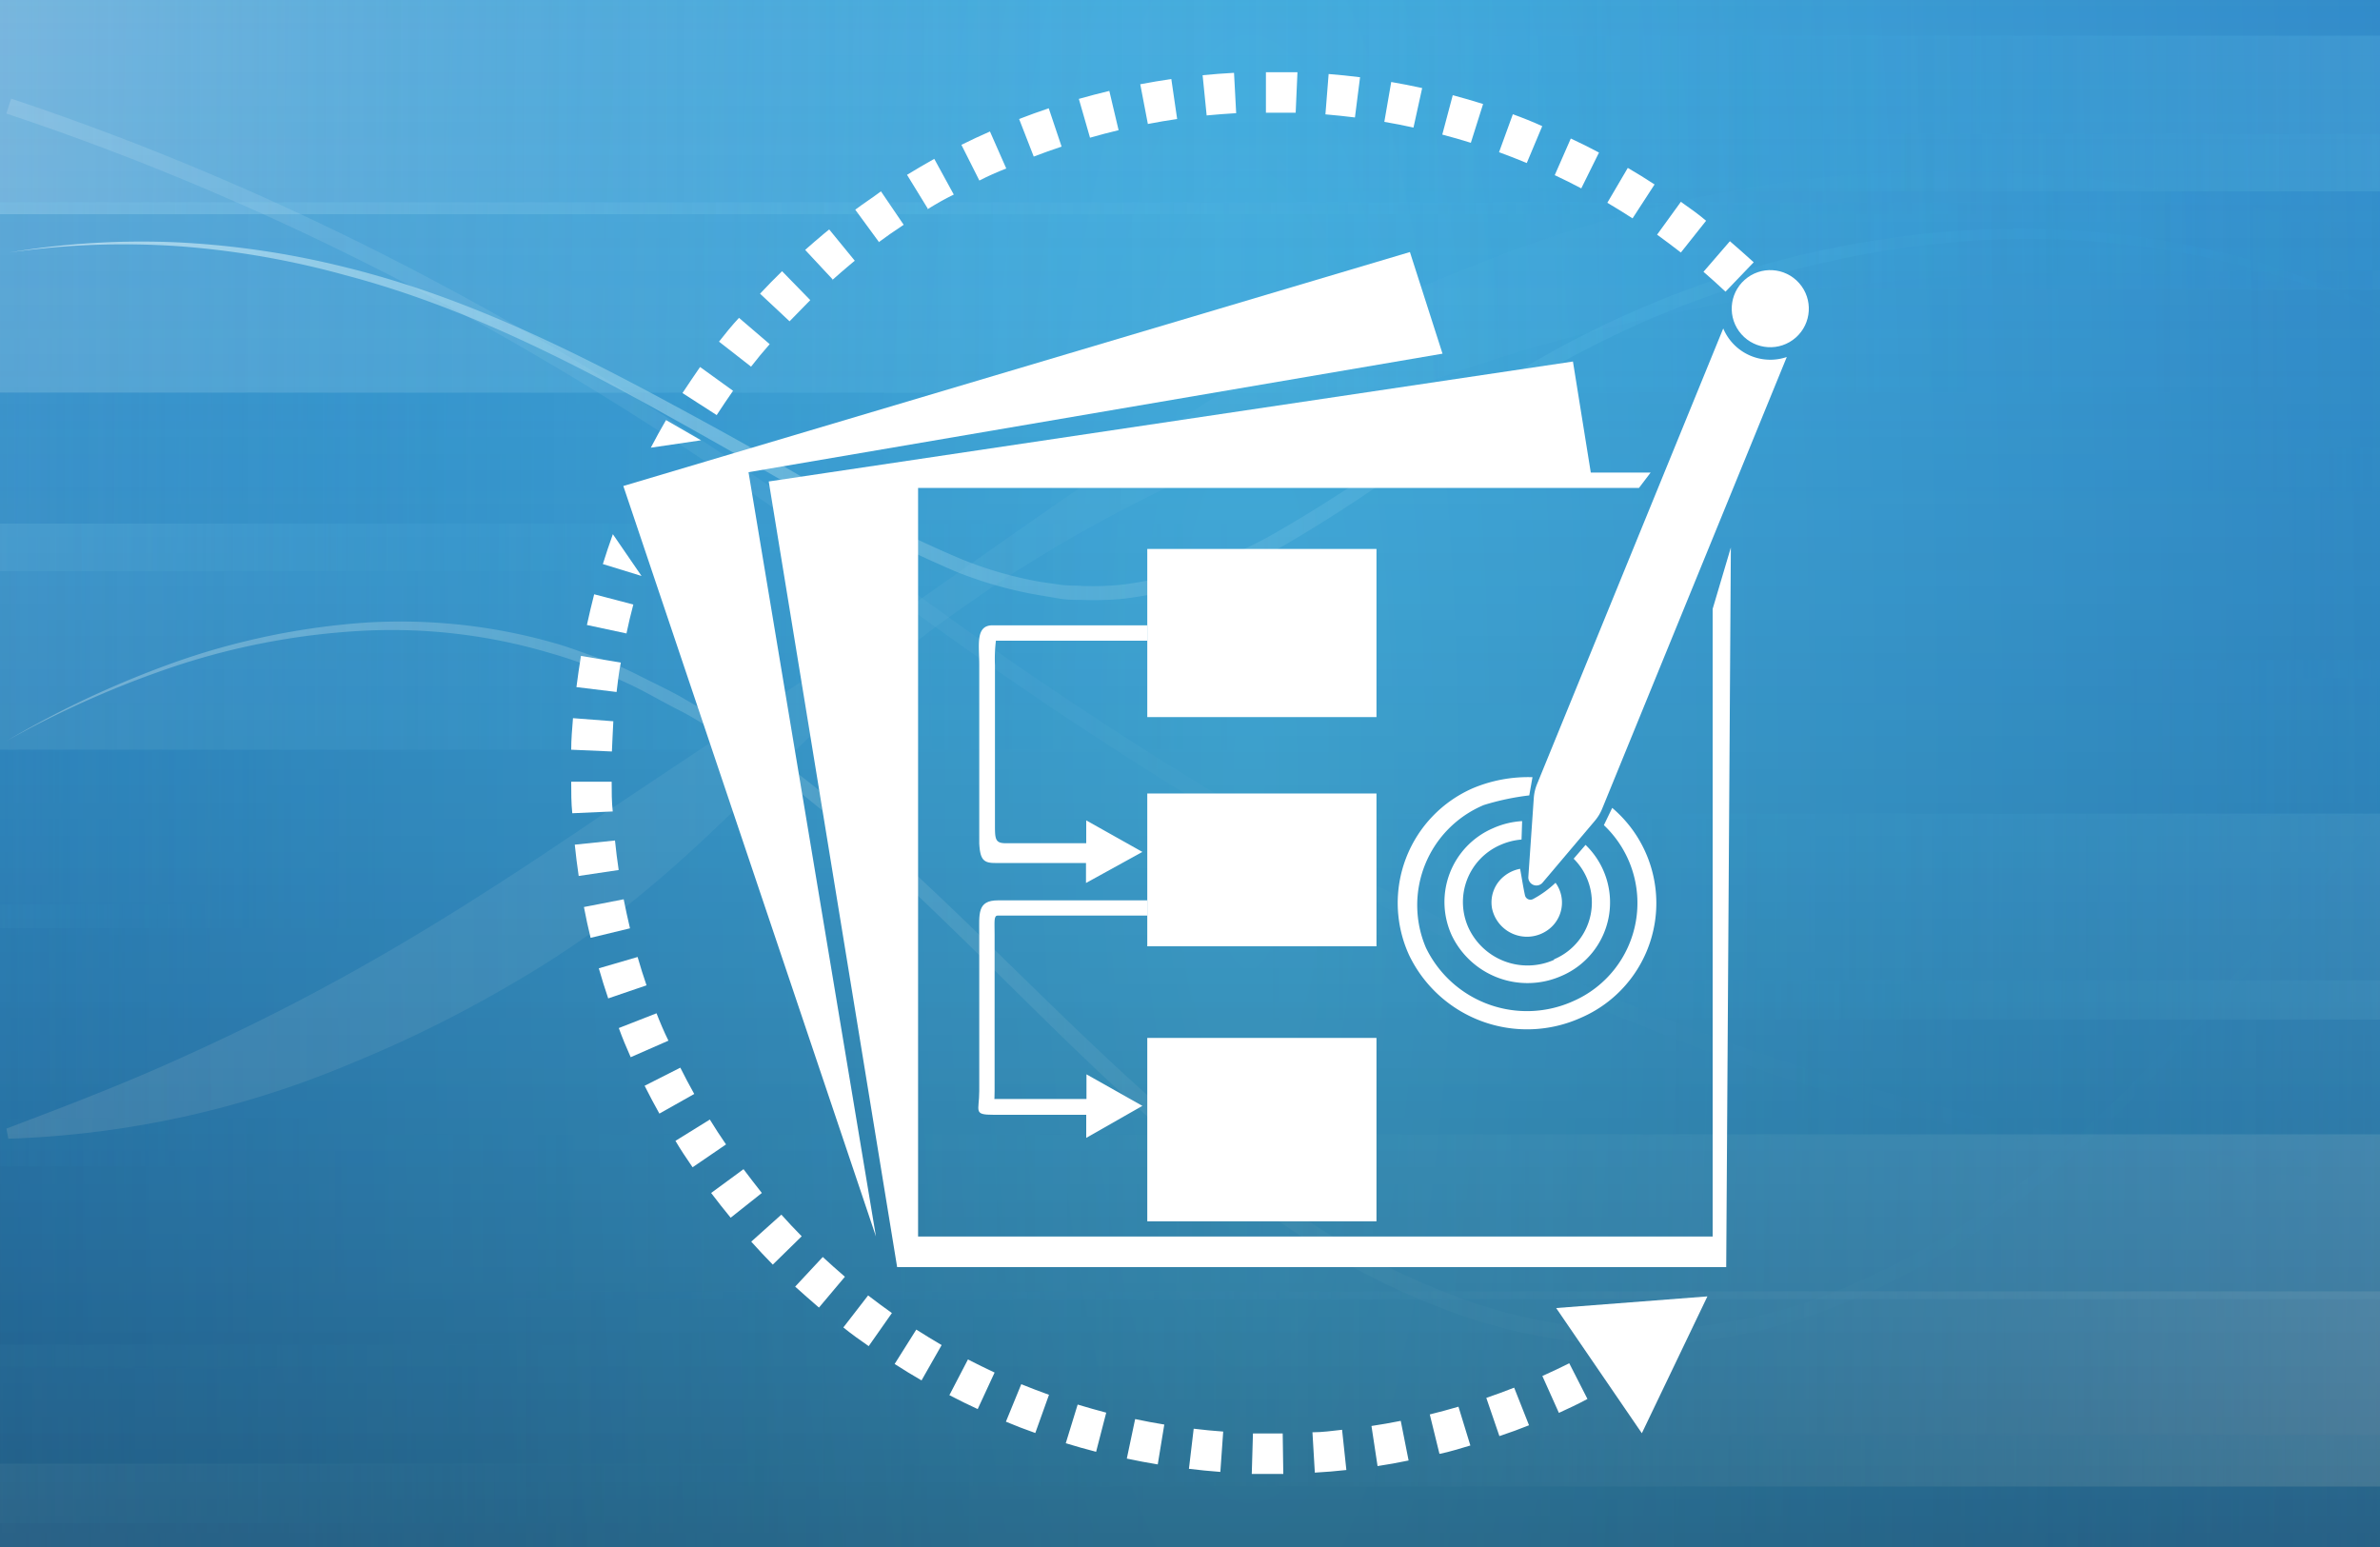
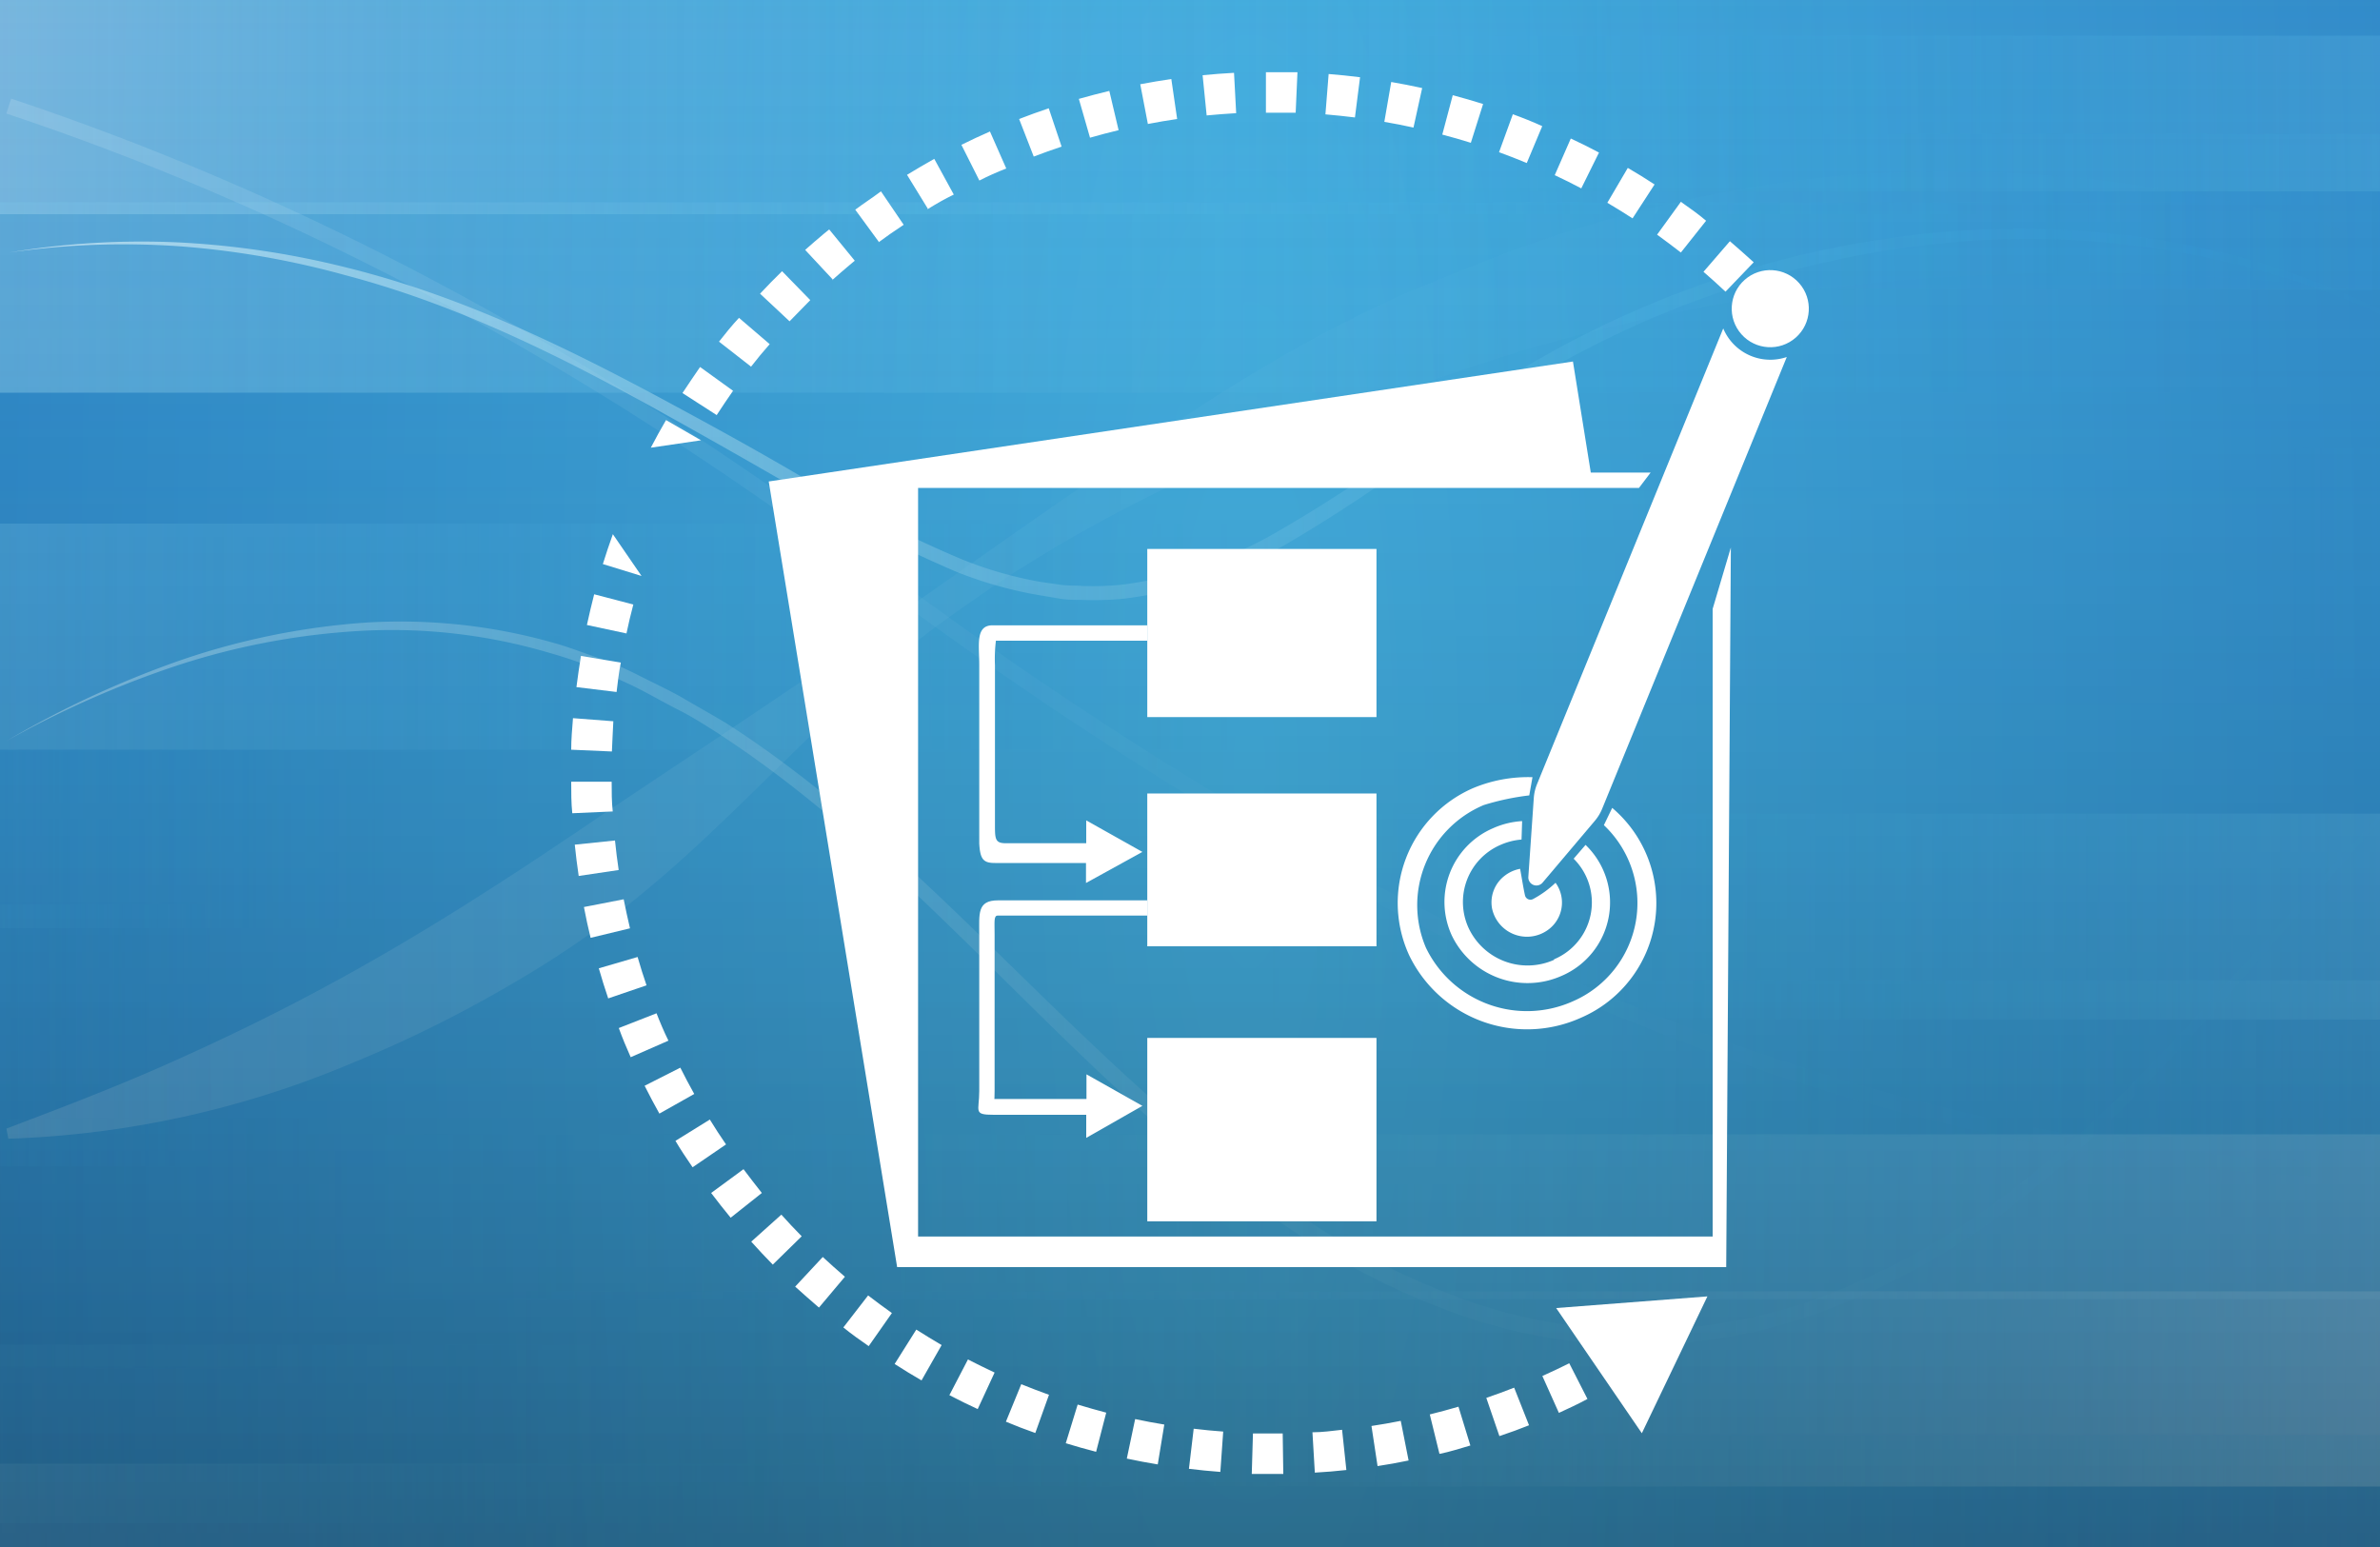
<svg xmlns="http://www.w3.org/2000/svg" xmlns:xlink="http://www.w3.org/1999/xlink" viewBox="0 0 200 130">
  <rect x="0" y="0" width="200" height="130" fill="#333333" stroke="none" />
  <defs>
    <radialGradient id="radial-gradient" cx="596.63" cy="64.62" r="459.9" gradientTransform="translate(-38.2) scale(0.24 1)" gradientUnits="userSpaceOnUse">
      <stop offset="0" stop-color="#46afdf" />
      <stop offset="1" stop-color="#3086c6" />
    </radialGradient>
    <linearGradient id="New_Gradient_Swatch" x1="0.16" y1="82.64" x2="213.24" y2="82.64" gradientUnits="userSpaceOnUse">
      <stop offset="0" stop-color="#fff" />
      <stop offset="0.12" stop-color="#ddf2fa" stop-opacity="0.84" />
      <stop offset="0.37" stop-color="#9ed9f2" stop-opacity="0.55" />
      <stop offset="0.59" stop-color="#6cc5eb" stop-opacity="0.31" />
      <stop offset="0.77" stop-color="#47b7e6" stop-opacity="0.14" />
      <stop offset="0.91" stop-color="#31aee3" stop-opacity="0.04" />
      <stop offset="1" stop-color="#29abe2" stop-opacity="0" />
    </linearGradient>
    <linearGradient id="New_Gradient_Swatch-2" x1="0.78" y1="34.8" x2="213.19" y2="34.8" xlink:href="#New_Gradient_Swatch" />
    <linearGradient id="linear-gradient" x1="3332.07" y1="87" x2="3414.07" y2="87" gradientTransform="matrix(-1, 0, 0, 1, 3350.07, 0)" gradientUnits="userSpaceOnUse">
      <stop offset="0" stop-color="#29abe2" stop-opacity="0" />
      <stop offset="0.09" stop-color="#31aee3" stop-opacity="0.04" />
      <stop offset="0.23" stop-color="#47b7e6" stop-opacity="0.14" />
      <stop offset="0.41" stop-color="#6cc5eb" stop-opacity="0.31" />
      <stop offset="0.63" stop-color="#9ed9f2" stop-opacity="0.55" />
      <stop offset="0.88" stop-color="#ddf2fa" stop-opacity="0.84" />
      <stop offset="1" stop-color="#fff" />
    </linearGradient>
    <linearGradient id="linear-gradient-2" x1="3183.07" y1="8.5" x2="3391.07" y2="8.5" xlink:href="#linear-gradient" />
    <linearGradient id="linear-gradient-3" x1="3159.07" y1="25" x2="3440.07" y2="25" xlink:href="#linear-gradient" />
    <linearGradient id="linear-gradient-4" x1="3275.07" y1="40.5" x2="3444.07" y2="40.5" xlink:href="#linear-gradient" />
    <linearGradient id="linear-gradient-5" x1="3246.07" y1="53.5" x2="3453.07" y2="53.5" xlink:href="#linear-gradient" />
    <linearGradient id="linear-gradient-6" x1="3318.07" y1="70.5" x2="3432.07" y2="70.5" xlink:href="#linear-gradient" />
    <linearGradient id="linear-gradient-7" x1="3324.07" y1="104.5" x2="3532.07" y2="104.5" xlink:href="#linear-gradient" />
    <linearGradient id="linear-gradient-8" x1="3291.07" y1="120.5" x2="3499.07" y2="120.5" xlink:href="#linear-gradient" />
    <linearGradient id="linear-gradient-9" x1="3253.07" y1="130.5" x2="3461.07" y2="130.5" xlink:href="#linear-gradient" />
    <linearGradient id="linear-gradient-10" x1="-6288.88" y1="-3064.41" x2="-6206.4" y2="-3064.41" gradientTransform="matrix(1, 0, 0, -1, 6481.27, -3017.08)" xlink:href="#linear-gradient" />
    <linearGradient id="linear-gradient-11" x1="-6438" y1="-3133.81" x2="-6230.16" y2="-3133.81" gradientTransform="matrix(1, 0, 0, -1, 6481.27, -3017.08)" xlink:href="#linear-gradient" />
    <linearGradient id="linear-gradient-12" x1="-6366.74" y1="-3144.17" x2="-6157.52" y2="-3144.17" gradientTransform="matrix(1, 0, 0, -1, 6481.27, -3017.08)" xlink:href="#linear-gradient" />
    <linearGradient id="linear-gradient-13" x1="-6461.82" y1="-3119.32" x2="-6180.92" y2="-3119.32" gradientTransform="matrix(1, 0, 0, -1, 6481.27, -3017.08)" xlink:href="#linear-gradient" />
    <linearGradient id="linear-gradient-14" x1="-6345.71" y1="-3106.02" x2="-6177.17" y2="-3106.02" gradientTransform="matrix(1, 0, 0, -1, 6481.27, -3017.08)" xlink:href="#linear-gradient" />
    <linearGradient id="linear-gradient-15" x1="-6375.24" y1="-3094.11" x2="-6167.4" y2="-3094.11" gradientTransform="matrix(1, 0, 0, -1, 6481.27, -3017.08)" xlink:href="#linear-gradient" />
    <linearGradient id="linear-gradient-16" x1="-6302.45" y1="-3079.05" x2="-6189.16" y2="-3079.05" gradientTransform="matrix(1, 0, 0, -1, 6481.27, -3017.08)" xlink:href="#linear-gradient" />
    <linearGradient id="linear-gradient-17" x1="-6296.68" y1="-3049.13" x2="-6088.85" y2="-3049.13" gradientTransform="matrix(1, 0, 0, -1, 6481.27, -3017.08)" xlink:href="#linear-gradient" />
    <linearGradient id="linear-gradient-18" x1="-6329.53" y1="-3034.89" x2="-6121.69" y2="-3034.89" gradientTransform="matrix(1, 0, 0, -1, 6481.27, -3017.08)" xlink:href="#linear-gradient" />
    <linearGradient id="linear-gradient-19" x1="-6367.63" y1="-3026.62" x2="-6159.79" y2="-3026.62" gradientTransform="matrix(1, 0, 0, -1, 6481.27, -3017.08)" xlink:href="#linear-gradient" />
    <linearGradient id="New_Gradient_Swatch-3" x1="-0.17" y1="55.04" x2="213.94" y2="55.04" xlink:href="#New_Gradient_Swatch" />
    <linearGradient id="New_Gradient_Swatch-4" x1="0.53" y1="53.67" x2="213" y2="53.67" xlink:href="#New_Gradient_Swatch" />
    <linearGradient id="linear-gradient-20" x1="100.03" y1="-3" x2="100.03" y2="135.67" gradientUnits="userSpaceOnUse">
      <stop offset="0" stop-color="#29abe2" stop-opacity="0" />
      <stop offset="1" />
    </linearGradient>
  </defs>
  <title>Banner_planej_estr</title>
  <g style="isolation:isolate">
    <g id="Layer_4" data-name="Layer 4">
      <rect x="-1.27" y="-2.95" width="215.88" height="135.13" style="fill:url(#radial-gradient)" />
      <path d="M.52,62.28a82.56,82.56,0,0,1,14.43-6.72,60.88,60.88,0,0,1,15.62-3.23A47.13,47.13,0,0,1,46.45,54c1.29.35,2.54.85,3.81,1.28s2.48,1,3.68,1.61,2.41,1.16,3.57,1.84,2.32,1.33,3.45,2C70,66.51,77.7,74.07,85.28,81.47s15.21,14.84,24,20.69a62,62,0,0,0,14,7.13,43.67,43.67,0,0,0,30.72-.67A61.84,61.84,0,0,0,167.75,101a99,99,0,0,0,11.9-10.44c3.73-3.76,7.28-7.7,10.82-11.65,7.09-7.88,14.17-15.88,22.31-22.71-8,7-14.87,15.13-21.79,23.17-3.48,4-7,8-10.7,11.82a100,100,0,0,1-11.89,10.69,60,60,0,0,1-14,7.85,45,45,0,0,1-31.61.81,63.14,63.14,0,0,1-14.34-7.24c-8.9-6-16.54-13.52-24.1-21s-15.14-14.91-24-20.67c-1.11-.71-2.22-1.42-3.38-2s-2.31-1.26-3.49-1.85-2.4-1.08-3.6-1.62-2.46-.94-3.72-1.3A46.68,46.68,0,0,0,30.6,53a60.36,60.36,0,0,0-15.55,2.87A82.38,82.38,0,0,0,.52,62.28Z" style="opacity:0.47;fill:url(#New_Gradient_Swatch)" />
      <path d="M.78,21.22A67.57,67.57,0,0,1,15,20.37,72.93,72.93,0,0,1,29.19,22.5c9.31,2.3,18,6.48,26.41,11,4.2,2.26,8.38,4.55,12.5,7a97.72,97.72,0,0,0,12.63,6.46,32.49,32.49,0,0,0,6.73,1.94l1.73.25c.58.07,1.16.05,1.74.09a24.1,24.1,0,0,0,3.48-.12,35.17,35.17,0,0,0,13.16-4.57,126.52,126.52,0,0,0,11.86-7.82c1.94-1.38,3.87-2.78,5.89-4.1s4.07-2.54,6.19-3.66a82,82,0,0,1,13.21-5.65,80,80,0,0,1,14-3.29,74,74,0,0,1,28.53,1.31,67.87,67.87,0,0,1,25.46,12.67,67.55,67.55,0,0,0-25.61-12A73.35,73.35,0,0,0,158.85,21a83.88,83.88,0,0,0-26.78,9C130,31.07,128,32.29,126,33.59s-3.89,2.7-5.83,4.09a126.54,126.54,0,0,1-12,8A36.44,36.44,0,0,1,94.54,50.3a25.33,25.33,0,0,1-3.65.11c-.61,0-1.22,0-1.82-.1L87.25,50a33.72,33.72,0,0,1-7-2,98.75,98.75,0,0,1-12.76-6.59c-4.11-2.4-8.25-4.74-12.41-7.05C46.8,29.77,38.22,25.54,29,23.12a72.44,72.44,0,0,0-14-2.43A67.41,67.41,0,0,0,.78,21.22Z" style="opacity:0.75;fill:url(#New_Gradient_Swatch-2)" />
      <g id="_Grupo_" data-name="&lt;Grupo&gt;" style="opacity:0.63">
        <rect x="-1.27" y="76" width="19.27" height="22" style="fill:url(#linear-gradient)" />
        <g id="_Grupo_2" data-name="&lt;Grupo&gt;">
          <rect x="-1.27" y="-1" width="168.27" height="19" style="fill:url(#linear-gradient-2)" />
          <rect x="-1.27" y="17" width="192.27" height="16" style="fill:url(#linear-gradient-3)" />
-           <rect x="-1.27" y="33" width="76.27" height="15" style="fill:url(#linear-gradient-4)" />
          <rect x="-1.27" y="44" width="105.27" height="19" style="fill:url(#linear-gradient-5)" />
          <rect x="-1.27" y="63" width="33.27" height="15" style="fill:url(#linear-gradient-6)" />
          <rect x="-1.27" y="94" width="27.27" height="21" style="fill:url(#linear-gradient-7)" />
          <rect x="-1.27" y="113" width="60.27" height="15" style="fill:url(#linear-gradient-8)" />
          <rect x="-1.27" y="123" width="98.27" height="15" style="fill:url(#linear-gradient-9)" />
        </g>
      </g>
      <g id="_Grupo_3" data-name="&lt;Grupo&gt;" style="opacity:0.63">
        <rect x="192.4" y="37.66" width="22.21" height="19.32" style="fill:url(#linear-gradient-10)" />
        <g id="_Grupo_4" data-name="&lt;Grupo&gt;">
          <rect x="43.27" y="108.52" width="171.33" height="16.4" style="fill:url(#linear-gradient-11)" />
          <polygon points="214.6 120.59 115.92 120.59 114.54 133.58 214.6 133.58 214.6 120.59" style="fill-rule:evenodd;fill:url(#linear-gradient-12)" />
          <rect x="19.45" y="95.32" width="195.16" height="13.84" style="fill:url(#linear-gradient-13)" />
          <rect x="135.57" y="82.39" width="79.04" height="13.08" style="fill:url(#linear-gradient-14)" />
          <rect x="106.04" y="68.37" width="108.57" height="17.31" style="fill:url(#linear-gradient-15)" />
-           <rect x="178.82" y="55.43" width="35.79" height="13.08" style="fill:url(#linear-gradient-16)" />
-           <rect x="184.59" y="22.78" width="30.02" height="18.51" style="fill:url(#linear-gradient-17)" />
          <rect x="151.74" y="11.27" width="62.86" height="13.08" style="fill:url(#linear-gradient-18)" />
          <rect x="113.64" y="3" width="100.96" height="13.08" style="fill:url(#linear-gradient-19)" />
        </g>
      </g>
      <path d="M.54,94.84C5.13,93.1,9.61,91.39,14,89.44s8.63-4,12.8-6.23S35,78.61,39,76.1,46.88,71,50.85,68.3C58.78,63,67,57.6,75,52s15.92-11.25,24.14-16.7a137.36,137.36,0,0,1,12.72-7.62c2.21-1.13,4.43-2.26,6.73-3.22s4.6-1.91,6.93-2.81a110.75,110.75,0,0,1,29.23-6.89,114.26,114.26,0,0,1,29.89,1.61,107.39,107.39,0,0,1,28.1,9.27l-.27.82a243.63,243.63,0,0,0-28.63-3.3,177.06,177.06,0,0,0-28.19.8,160.9,160.9,0,0,0-27.52,5.45,245,245,0,0,0-26.7,10,126.48,126.48,0,0,0-12.83,6.62c-2.05,1.26-4.12,2.51-6.09,3.9s-4,2.76-5.83,4.26c-7.58,6-13.92,13.42-21.45,19.84A80.16,80.16,0,0,1,43,82.69a104.44,104.44,0,0,1-13.38,6.63A80.82,80.82,0,0,1,.7,95.69Z" style="opacity:0.17;fill:url(#New_Gradient_Swatch-3)" />
      <path d="M201.25,99C158.61,99,115.81,81.52,67.6,44.52,45.3,28.59,23.35,17.14.53,9.54L.94,8.29c22.95,7.65,45,19.15,67.44,35.17,52.38,40.2,98.31,57.3,144.52,53.83l.1,1.31Q207.13,99,201.25,99Z" style="opacity:0.15;fill:url(#New_Gradient_Swatch-4)" />
      <rect x="-1.27" y="-3" width="202.6" height="138.67" style="opacity:0.39;mix-blend-mode:hard-light;fill:url(#linear-gradient-20)" />
      <g id="_Grupo_5" data-name="&lt;Grupo&gt;">
        <g id="_Grupo_6" data-name="&lt;Grupo&gt;">
          <g id="_Grupo_7" data-name="&lt;Grupo&gt;">
-             <polygon id="_Caminho_" data-name="&lt;Caminho&gt;" points="121.22 29.72 118.48 21.18 52.38 40.84 73.61 103.91 73.61 103.91 62.9 39.68 121.22 29.72" style="fill:#fff" />
-           </g>
+             </g>
          <g id="_Grupo_8" data-name="&lt;Grupo&gt;">
            <polygon id="_Caminho_2" data-name="&lt;Caminho&gt;" points="143.92 51.17 143.92 103.91 77.15 103.91 77.15 41 137.73 41 138.71 39.71 133.68 39.71 132.18 30.38 64.6 40.46 75.39 106.48 145.06 106.48 145.45 46.01 143.92 51.17" style="fill:#fff" />
          </g>
          <g id="_Grupo_9" data-name="&lt;Grupo&gt;">
            <path id="_Caminho_3" data-name="&lt;Caminho&gt;" d="M130.71,74.19a8.69,8.69,0,0,1-1.88,1.36.47.47,0,0,1-.68-.31c-.14-.62-.3-1.65-.41-2.23a3,3,0,0,0-1.24.54,2.82,2.82,0,0,0-1.12,2.78A3,3,0,0,0,130,78.2a2.83,2.83,0,0,0,.73-4Z" style="fill:#fff" />
          </g>
          <g id="_Grupo_10" data-name="&lt;Grupo&gt;">
            <path id="_Caminho_composto_" data-name="&lt;Caminho composto&gt;" d="M115.67,66.68H96.41V79.52h19.26Z" style="fill:#fff" />
          </g>
          <g id="_Grupo_11" data-name="&lt;Grupo&gt;">
            <path id="_Caminho_composto_2" data-name="&lt;Caminho composto&gt;" d="M96.41,102.63h19.26V87.22H96.41Z" style="fill:#fff" />
          </g>
          <g id="_Grupo_12" data-name="&lt;Grupo&gt;">
            <path id="_Caminho_composto_3" data-name="&lt;Caminho composto&gt;" d="M115.67,46.13H96.41V60.26h19.26Z" style="fill:#fff" />
          </g>
          <g id="_Grupo_13" data-name="&lt;Grupo&gt;">
            <path id="_Caminho_4" data-name="&lt;Caminho&gt;" d="M91.28,68.94l0,1.92-6.75,0c-.84,0-.92-.29-.92-1.37V55.9a12.61,12.61,0,0,1,.08-2.06H96.41V52.55H83.51c-1.58-.08-1.22,1.63-1.22,3.34V69c0,.78,0,1.39,0,1.87.07,1.37.36,1.66,1.37,1.65l7.6,0v1.68L96,71.59Z" style="fill:#fff" />
          </g>
          <g id="_Grupo_14" data-name="&lt;Grupo&gt;">
            <path id="_Caminho_5" data-name="&lt;Caminho&gt;" d="M96,92.93l-4.7-2.65v2.07H83.51s.07.4.07-.68V78.52c0-1.08-.08-1.58.26-1.58H96.41V75.66H83.86c-1.76,0-1.57,1.14-1.57,2.86V91.68c0,1.72-.54,2,1.22,2h7.77v1.94Z" style="fill:#fff" />
          </g>
          <g id="_Grupo_15" data-name="&lt;Grupo&gt;">
            <path id="_Caminho_6" data-name="&lt;Caminho&gt;" d="M123.81,66.22a10.52,10.52,0,0,0-5.39,14.06,11,11,0,0,0,14.42,5.25,10.49,10.49,0,0,0,2.64-17.64l-.7,1.45h0a9,9,0,0,1-2.6,14.8,9.43,9.43,0,0,1-12.35-4.49,9.12,9.12,0,0,1,4.86-12,21.29,21.29,0,0,1,3.82-.81h0l.27-1.53A12,12,0,0,0,123.81,66.22Z" style="fill:#fff" />
          </g>
          <g id="_Grupo_16" data-name="&lt;Grupo&gt;">
            <path id="_Caminho_7" data-name="&lt;Caminho&gt;" d="M130.59,80.66A5.47,5.47,0,0,1,123.42,78a5.23,5.23,0,0,1,2.67-7,5.47,5.47,0,0,1,1.77-.45l.05-1.55a7,7,0,0,0-2.47.61,6.74,6.74,0,0,0-3.44,9A7.06,7.06,0,0,0,131.24,82a6.71,6.71,0,0,0,2-11l-1,1.16a5.18,5.18,0,0,1-1.64,8.45Z" style="fill:#fff" />
          </g>
          <path id="_Caminho_8" data-name="&lt;Caminho&gt;" d="M145.55,28.78a4.27,4.27,0,0,1-.74-1.18L129.16,65.9a3.76,3.76,0,0,0-.27,1.16l-.46,6.66a.68.68,0,0,0,1.19.46L134,69a3.82,3.82,0,0,0,.62-1l15.53-38A4.29,4.29,0,0,1,145.55,28.78Z" style="fill:#fff" />
        </g>
        <g id="_Grupo_17" data-name="&lt;Grupo&gt;">
          <g id="_Grupo_18" data-name="&lt;Grupo&gt;">
            <path id="_Caminho_9" data-name="&lt;Caminho&gt;" d="M135.61,116.16l-1.46-2.59,1.08-.62,1.51,2.56Z" style="fill:#fff" />
          </g>
          <g id="_Grupo_19" data-name="&lt;Grupo&gt;">
            <path id="_Caminho_composto_4" data-name="&lt;Caminho composto&gt;" d="M106.94,123.86l-1.75,0,.1-3.4q1.25,0,2.5,0l.05,3.4Zm3.55-.11-.2-3.39c.83,0,1.67-.12,2.49-.21l.36,3.38C112.26,123.63,111.37,123.7,110.49,123.75Zm-7.94-.06c-.88-.07-1.77-.15-2.64-.26l.4-3.37c.82.1,1.65.18,2.48.24Zm13.21-.5-.51-3.36c.82-.12,1.64-.27,2.46-.43l.66,3.33C117.51,122.91,116.63,123.07,115.76,123.2Zm-18.47-.13c-.87-.14-1.75-.31-2.6-.49l.7-3.32c.81.17,1.63.33,2.45.46Zm23.67-.9-.81-3.3c.81-.2,1.62-.42,2.41-.65l1,3.26C122.68,121.73,121.82,122,121,122.17ZM92.11,122c-.85-.22-1.71-.46-2.55-.72l1-3.25c.8.24,1.6.47,2.4.68ZM126,120.68l-1.1-3.21c.79-.27,1.57-.56,2.34-.86l1.25,3.16C127.72,120.08,126.88,120.39,126,120.68Zm-39-.26c-.83-.29-1.66-.61-2.47-.95l1.29-3.15c.77.31,1.55.61,2.33.89ZM131,118.73l-1.39-3.1c.76-.34,1.52-.7,2.26-1.07l1.53,3C132.59,118,131.78,118.37,131,118.73Zm-48.84-.32c-.8-.37-1.6-.76-2.38-1.17l1.56-3c.74.38,1.49.75,2.24,1.1ZM77.44,116c-.76-.44-1.52-.9-2.26-1.38L77,111.73c.7.45,1.42.88,2.13,1.3ZM73,113.12c-.72-.5-1.43-1-2.13-1.57l2.08-2.69c.66.51,1.33,1,2,1.48Zm-4.18-3.24c-.67-.57-1.33-1.16-2-1.76l2.32-2.49c.61.57,1.24,1.12,1.86,1.66Zm-3.88-3.61c-.62-.63-1.23-1.28-1.81-1.93l2.53-2.27c.55.62,1.13,1.23,1.71,1.82Zm-3.54-3.94c-.56-.68-1.11-1.38-1.64-2.08l2.72-2c.5.66,1,1.32,1.54,2ZM58.2,98.09c-.5-.73-1-1.47-1.44-2.22l2.89-1.79c.43.7.89,1.41,1.36,2.09Zm-2.79-4.51c-.43-.77-.85-1.56-1.24-2.34l3-1.52c.37.74.76,1.48,1.17,2.21ZM53,88.84c-.36-.8-.7-1.62-1-2.45l3.17-1.24c.3.77.63,1.55,1,2.3ZM51.11,83.9c-.28-.83-.55-1.68-.79-2.53l3.26-.95c.23.8.48,1.6.75,2.38Zm-1.48-5.09c-.21-.86-.4-1.73-.56-2.59l3.34-.65c.16.81.34,1.63.53,2.44Zm-1-5.2c-.13-.87-.24-1.75-.33-2.63l3.38-.35c.08.83.19,1.66.31,2.48Zm-.54-5.27C48,67.47,48,66.57,48,65.69l3.4,0c0,.83,0,1.67.09,2.5Zm3.33-5.19L48,63c0-.88.08-1.77.15-2.65l3.39.26C51.5,61.49,51.45,62.33,51.42,63.16Zm.39-5-3.37-.41c.11-.87.24-1.75.38-2.62l3.35.56C52,56.52,51.91,57.35,51.81,58.18Zm.83-4.92-3.32-.71c.19-.86.39-1.73.61-2.58l3.29.86C53,51.62,52.81,52.44,52.64,53.25Zm1.27-4.83-3.25-1c.26-.83.54-1.68.84-2.51m3.19-7.27c.4-.78.84-1.56,1.28-2.32L58.91,37m1.3-2.13-2.86-1.84c.48-.74,1-1.48,1.48-2.19l2.77,2C61.14,33.5,60.67,34.2,60.22,34.89Zm2.89-4.07-2.68-2.09c.54-.69,1.1-1.38,1.68-2l2.58,2.21C64.14,29.53,63.61,30.17,63.1,30.83ZM66.35,27l-2.48-2.32c.6-.64,1.22-1.28,1.85-1.89l2.37,2.43C67.5,25.83,66.91,26.43,66.35,27ZM145,24.51c-.6-.57-1.23-1.13-1.85-1.67l2.22-2.57c.67.57,1.33,1.17,2,1.77Zm-75-1L67.66,21c.52-.46,1.05-.92,1.59-1.37l.43-.35,2.15,2.63-.4.33C70.91,22.68,70.41,23.11,69.92,23.55Zm71.25-2.29c-.65-.51-1.32-1-2-1.5l2-2.76c.72.51,1.43,1,2.12,1.59Zm-67.38-.87-2-2.73c.71-.53,1.44-1,2.16-1.54l1.91,2.81C75.15,19.41,74.46,19.89,73.79,20.39Zm63.32-2c-.69-.45-1.41-.89-2.12-1.31l1.72-2.93c.76.44,1.52.91,2.25,1.39Zm-59.19-.76-1.78-2.9c.75-.46,1.53-.91,2.29-1.34l1.64,3C79.36,16.73,78.64,17.15,77.93,17.59Zm54.88-1.76c-.73-.39-1.48-.76-2.23-1.11L132,11.64c.8.37,1.6.77,2.37,1.18ZM82.3,15.17l-1.51-3c.79-.39,1.59-.77,2.4-1.12l1.37,3.11C83.8,14.45,83,14.81,82.3,15.17Zm46-1.47c-.76-.32-1.54-.62-2.33-.91l1.16-3.19c.83.3,1.66.63,2.47,1Zm-41.43-.54L85.64,10c.82-.32,1.66-.62,2.49-.9l1.08,3.22C88.43,12.58,87.64,12.86,86.86,13.16ZM123.6,12c-.79-.25-1.6-.48-2.4-.69L122.08,8c.85.23,1.71.47,2.55.74Zm-32-.42-.94-3.27c.85-.24,1.71-.47,2.56-.67L94,10.94C93.21,11.13,92.39,11.34,91.6,11.57Zm27.18-.86c-.81-.18-1.63-.34-2.45-.48l.58-3.35c.87.15,1.74.32,2.6.51Zm-22.32-.3-.64-3.34c.87-.17,1.75-.31,2.61-.44L98.92,10C98.1,10.12,97.27,10.26,96.45,10.42Zm17.4-.55c-.82-.1-1.65-.19-2.48-.26l.27-3.39c.88.07,1.77.16,2.64.27ZM101.4,9.7l-.34-3.38c.87-.09,1.76-.15,2.64-.2l.18,3.39C103.05,9.56,102.22,9.62,101.4,9.7Zm7.48-.23c-.7,0-1.4,0-2.09,0h-.41l0-3.4h.53c.7,0,1.41,0,2.12,0Z" style="fill:#fff" />
          </g>
          <g id="_Grupo_20" data-name="&lt;Grupo&gt;">
            <path id="_Caminho_10" data-name="&lt;Caminho&gt;" d="M147.78,27.06l-.85-.9,2.14-2.07.9,1Z" style="fill:#fff" />
          </g>
          <g id="_Grupo_21" data-name="&lt;Grupo&gt;">
            <g id="_Grupo_22" data-name="&lt;Grupo&gt;">
              <polygon id="_Caminho_11" data-name="&lt;Caminho&gt;" points="130.77 109.92 143.48 108.94 137.97 120.44 130.77 109.92" style="fill:#fff" />
            </g>
          </g>
          <g id="_Grupo_23" data-name="&lt;Grupo&gt;">
            <g id="_Grupo_24" data-name="&lt;Grupo&gt;">
              <circle id="_Caminho_12" data-name="&lt;Caminho&gt;" cx="148.76" cy="25.94" r="3.24" transform="translate(20.09 104.97) rotate(-41.45)" style="fill:#fff" />
            </g>
          </g>
        </g>
      </g>
    </g>
  </g>
</svg>